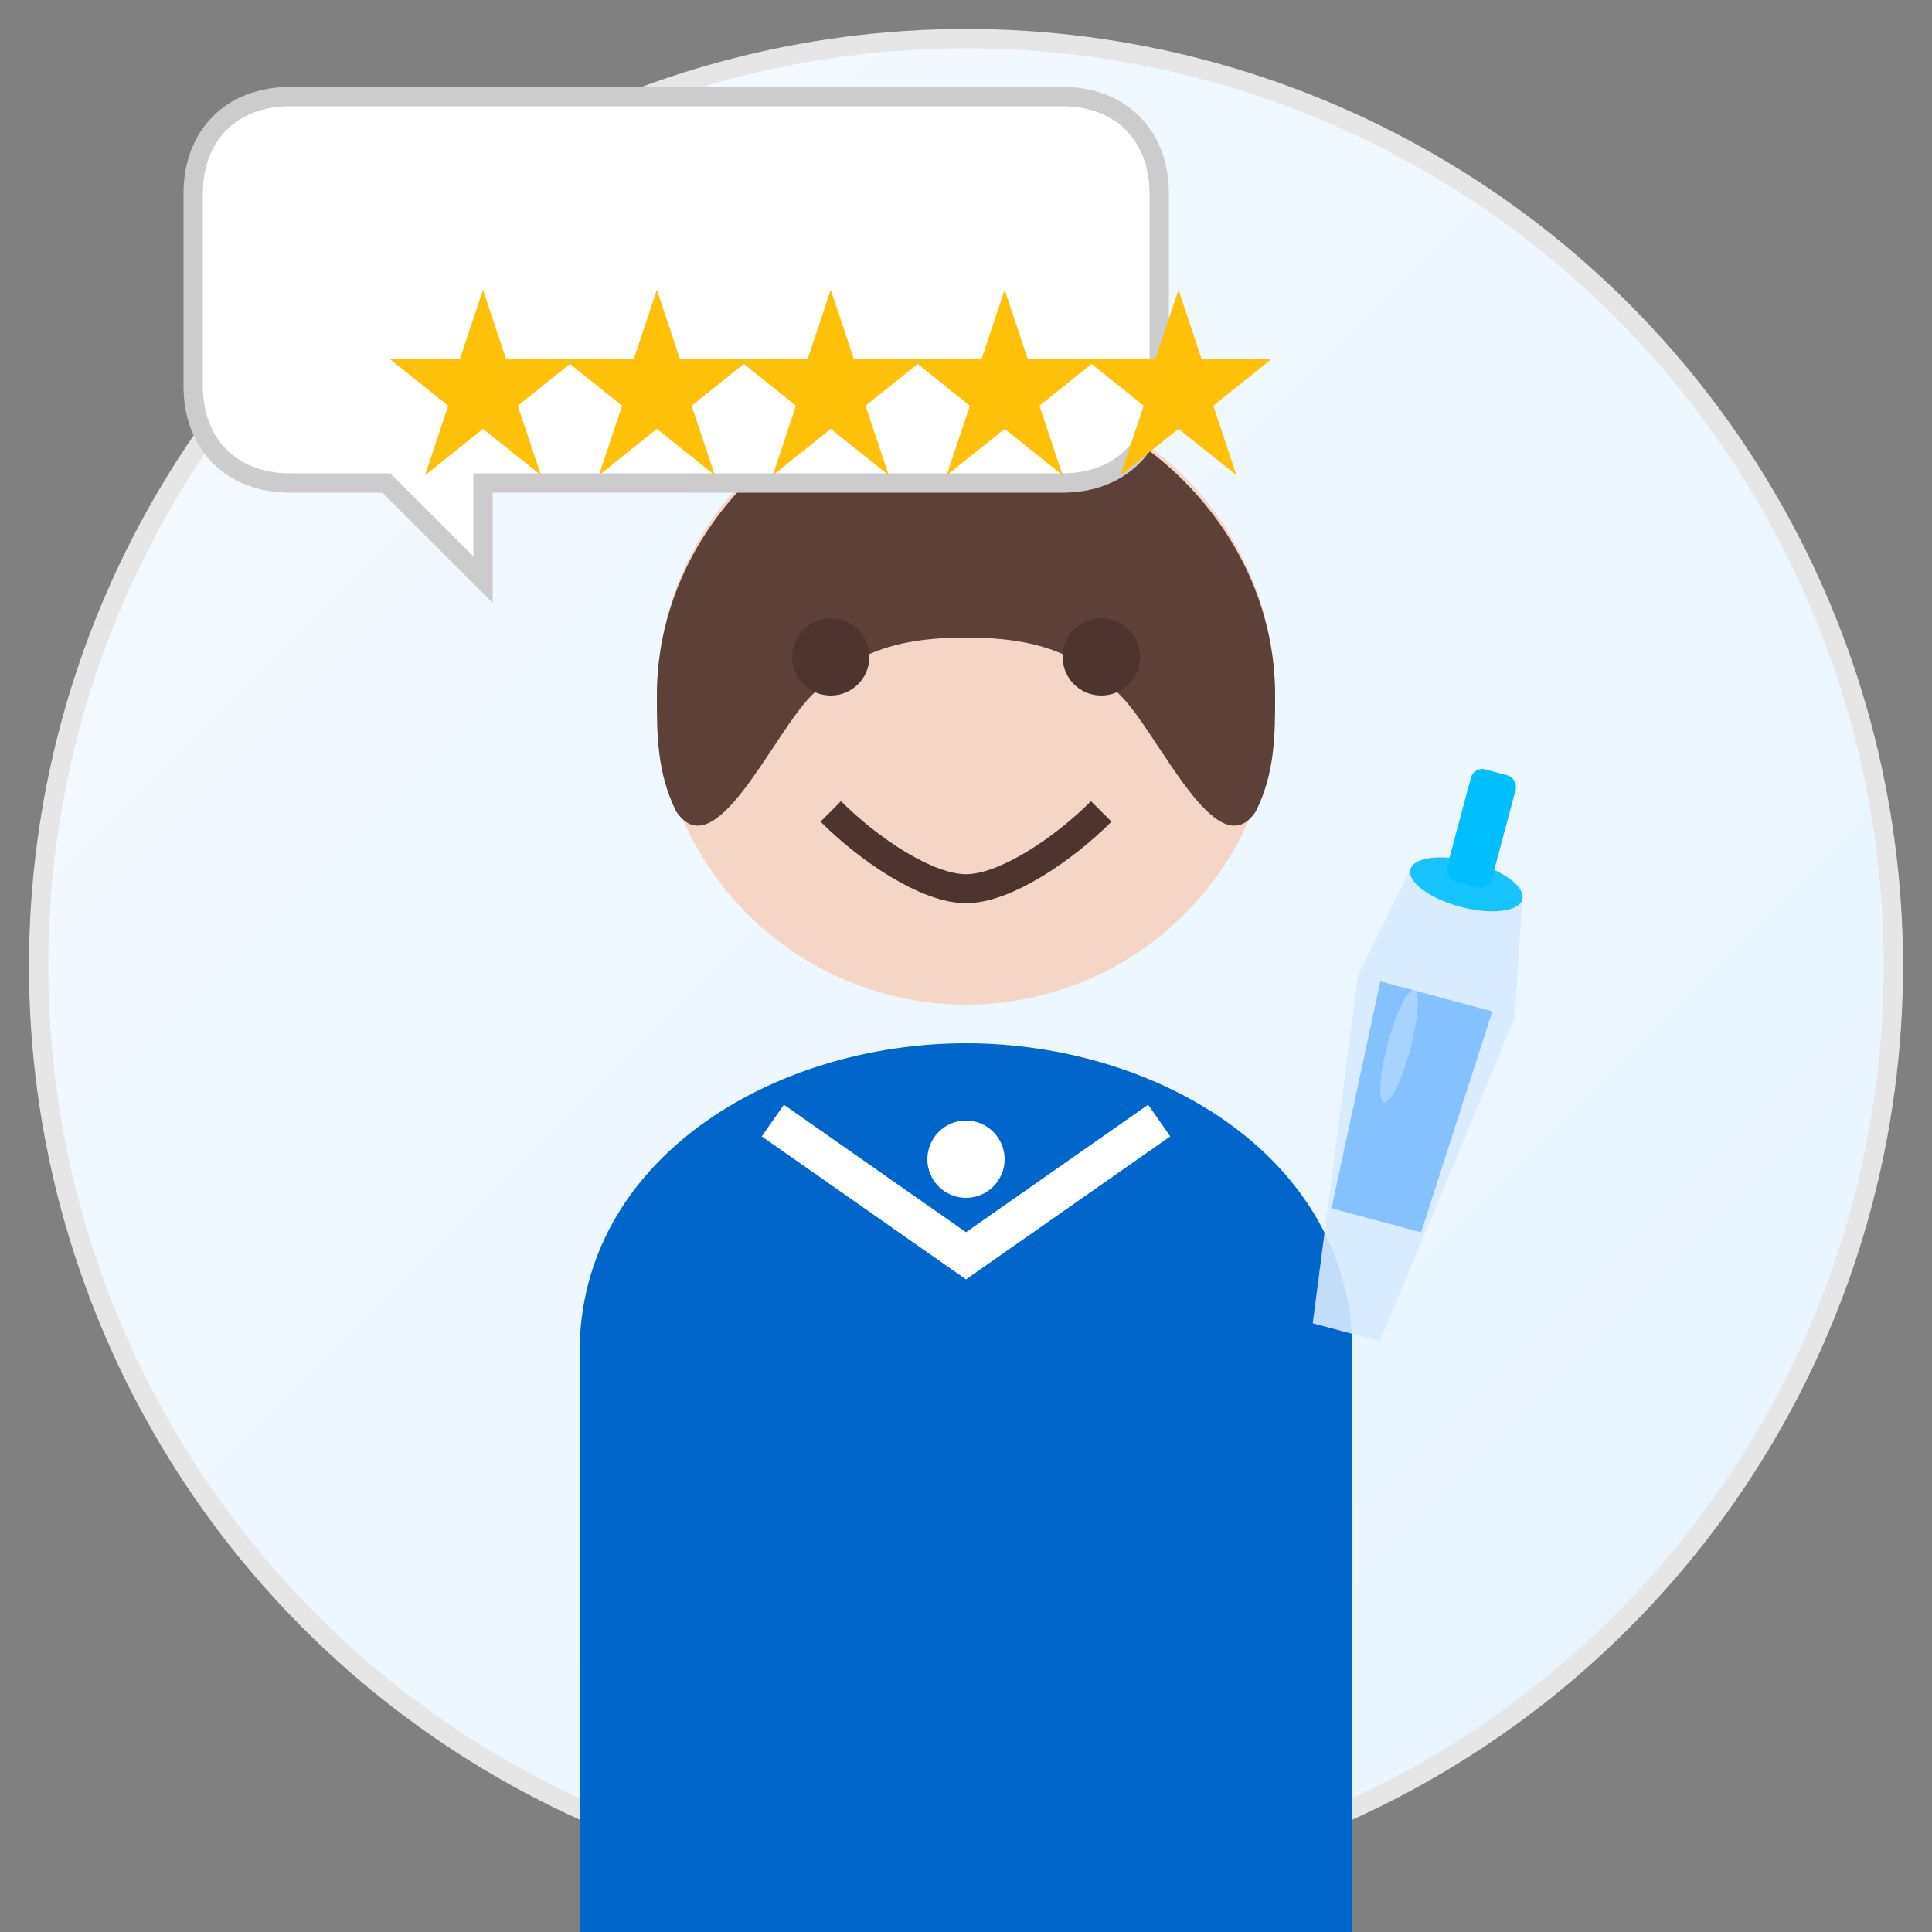
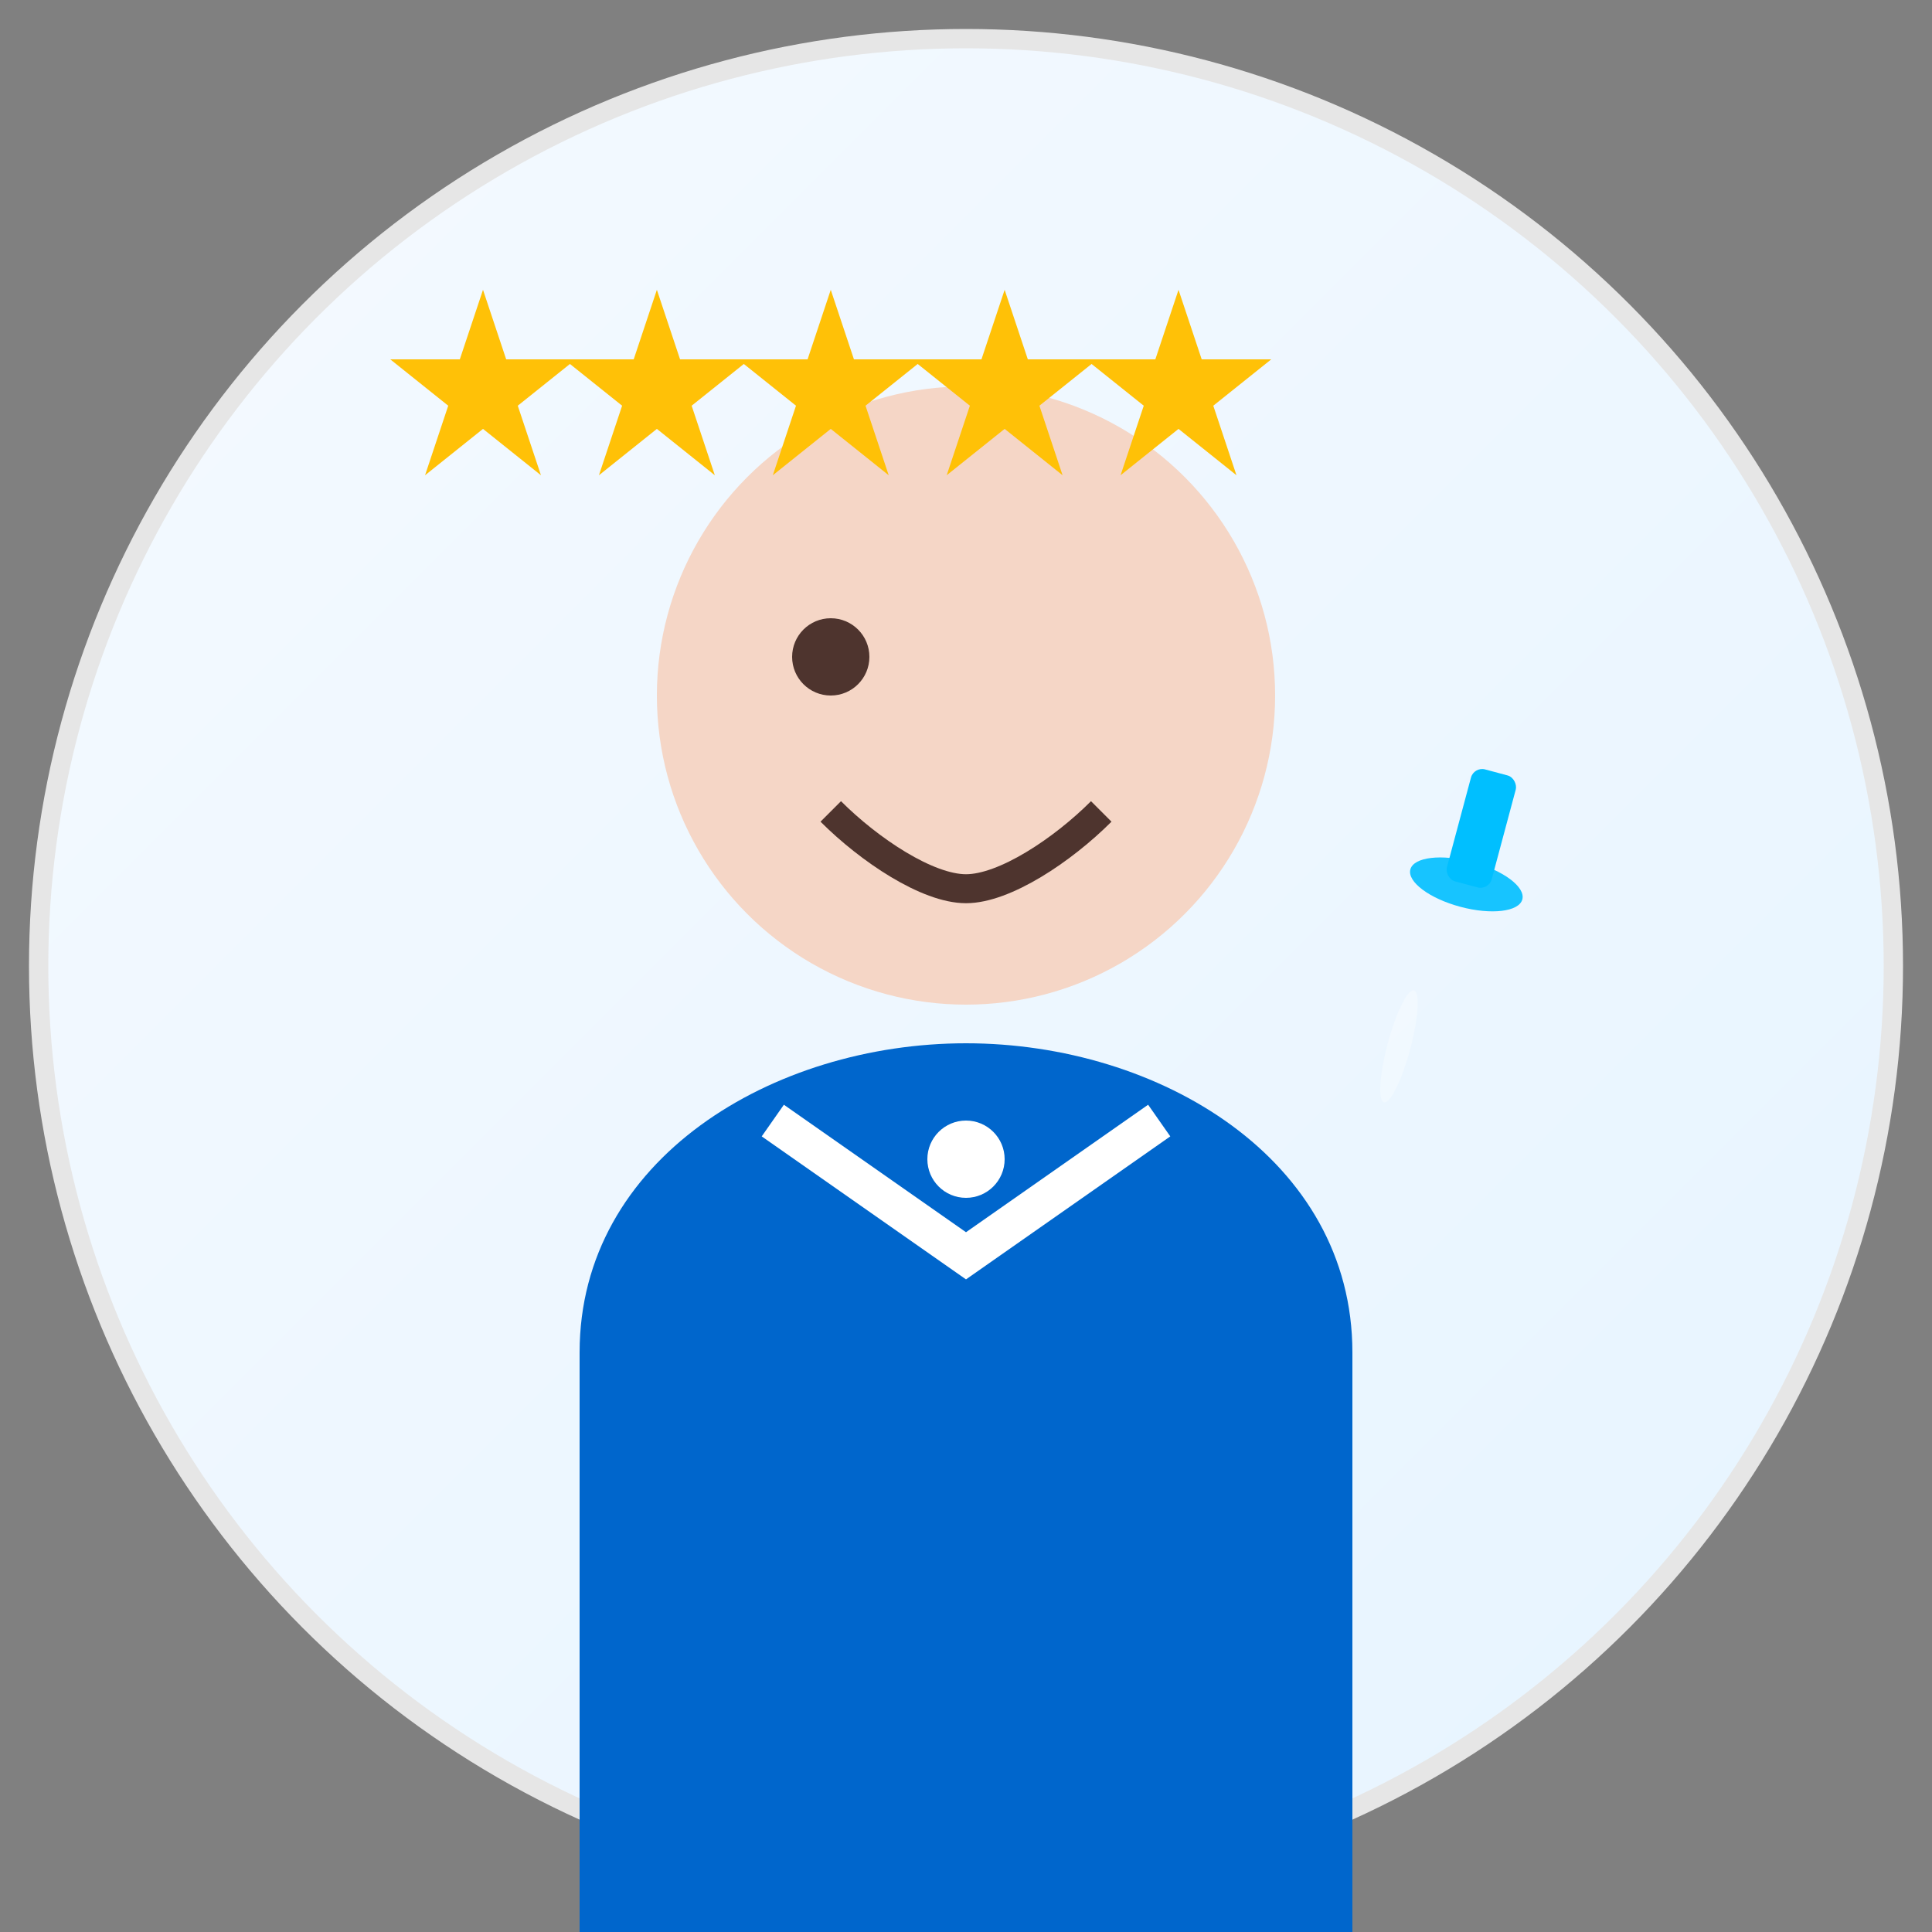
<svg xmlns="http://www.w3.org/2000/svg" viewBox="0 0 100 100">
  <rect x="0" y="0" width="100" height="100" fill="#808080" stroke="none" />
  <defs>
    <linearGradient id="bgGradient" x1="0%" y1="0%" x2="100%" y2="100%">
      <stop offset="0%" stop-color="#f5faff" />
      <stop offset="100%" stop-color="#e6f4ff" />
    </linearGradient>
  </defs>
  <circle cx="50" cy="50" r="48" fill="url(#bgGradient)" stroke="#e6e6e6" stroke-width="1" />
  <g>
    <circle cx="50" cy="36" r="16" fill="#f5d6c6" />
-     <path d="M34,36 C34,27 42,20 50,20 C58,20 66,27 66,36 C66,38 66,40 65,42 C63,45 60,38 58,36 C56,34 54,33 50,33 C46,33 44,34 42,36 C40,38 37,45 35,42 C34,40 34,38 34,36 Z" fill="#5d4037" />
    <circle cx="43" cy="34" r="2" fill="#4e342e" />
-     <circle cx="57" cy="34" r="2" fill="#4e342e" />
    <path d="M43,42 C45,44 48,46 50,46 C52,46 55,44 57,42" stroke="#4e342e" stroke-width="1.5" fill="none" />
    <path d="M30,100 L30,70 C30,60 40,54 50,54 C60,54 70,60 70,70 L70,100 Z" fill="#0066cc" />
    <path d="M40,58 L50,65 L60,58" stroke="white" stroke-width="2" fill="none" />
    <circle cx="50" cy="60" r="2" fill="white" />
  </g>
  <g transform="translate(73, 45) rotate(15) scale(0.6)">
-     <path d="M0,0 L10,0 L12,10 L8,40 L2,40 L-2,10 Z" fill="#d7eaff" opacity="0.9" />
    <ellipse cx="5" cy="0" rx="5" ry="2" fill="#00bfff" opacity="0.9" />
    <rect x="3" y="-10" width="4" height="10" rx="1" fill="#00bfff" />
-     <path d="M0,10 L10,10 L9,30 L1,30 Z" fill="#3399ff" opacity="0.5" />
    <ellipse cx="3" cy="15" rx="1" ry="5" fill="white" opacity="0.3" />
  </g>
  <g transform="translate(25, 25)">
-     <path d="M-15,-15 L-15,-5 C-15,-2 -13,0 -10,0 L-5,0 L0,5 L0,0 L30,0 C33,0 35,-2 35,-5 L35,-15 C35,-18 33,-20 30,-20 L-10,-20 C-13,-20 -15,-18 -15,-15 Z" fill="white" stroke="#cccccc" stroke-width="1" />
    <g transform="translate(0, -10) scale(0.6)">
      <polygon points="0,0 2,6 8,6 3,10 5,16 0,12 -5,16 -3,10 -8,6 -2,6" fill="#ffc107" />
      <polygon points="15,0 17,6 23,6 18,10 20,16 15,12 10,16 12,10 7,6 13,6" fill="#ffc107" />
      <polygon points="30,0 32,6 38,6 33,10 35,16 30,12 25,16 27,10 22,6 28,6" fill="#ffc107" />
      <polygon points="45,0 47,6 53,6 48,10 50,16 45,12 40,16 42,10 37,6 43,6" fill="#ffc107" />
      <polygon points="60,0 62,6 68,6 63,10 65,16 60,12 55,16 57,10 52,6 58,6" fill="#ffc107" />
    </g>
  </g>
</svg>